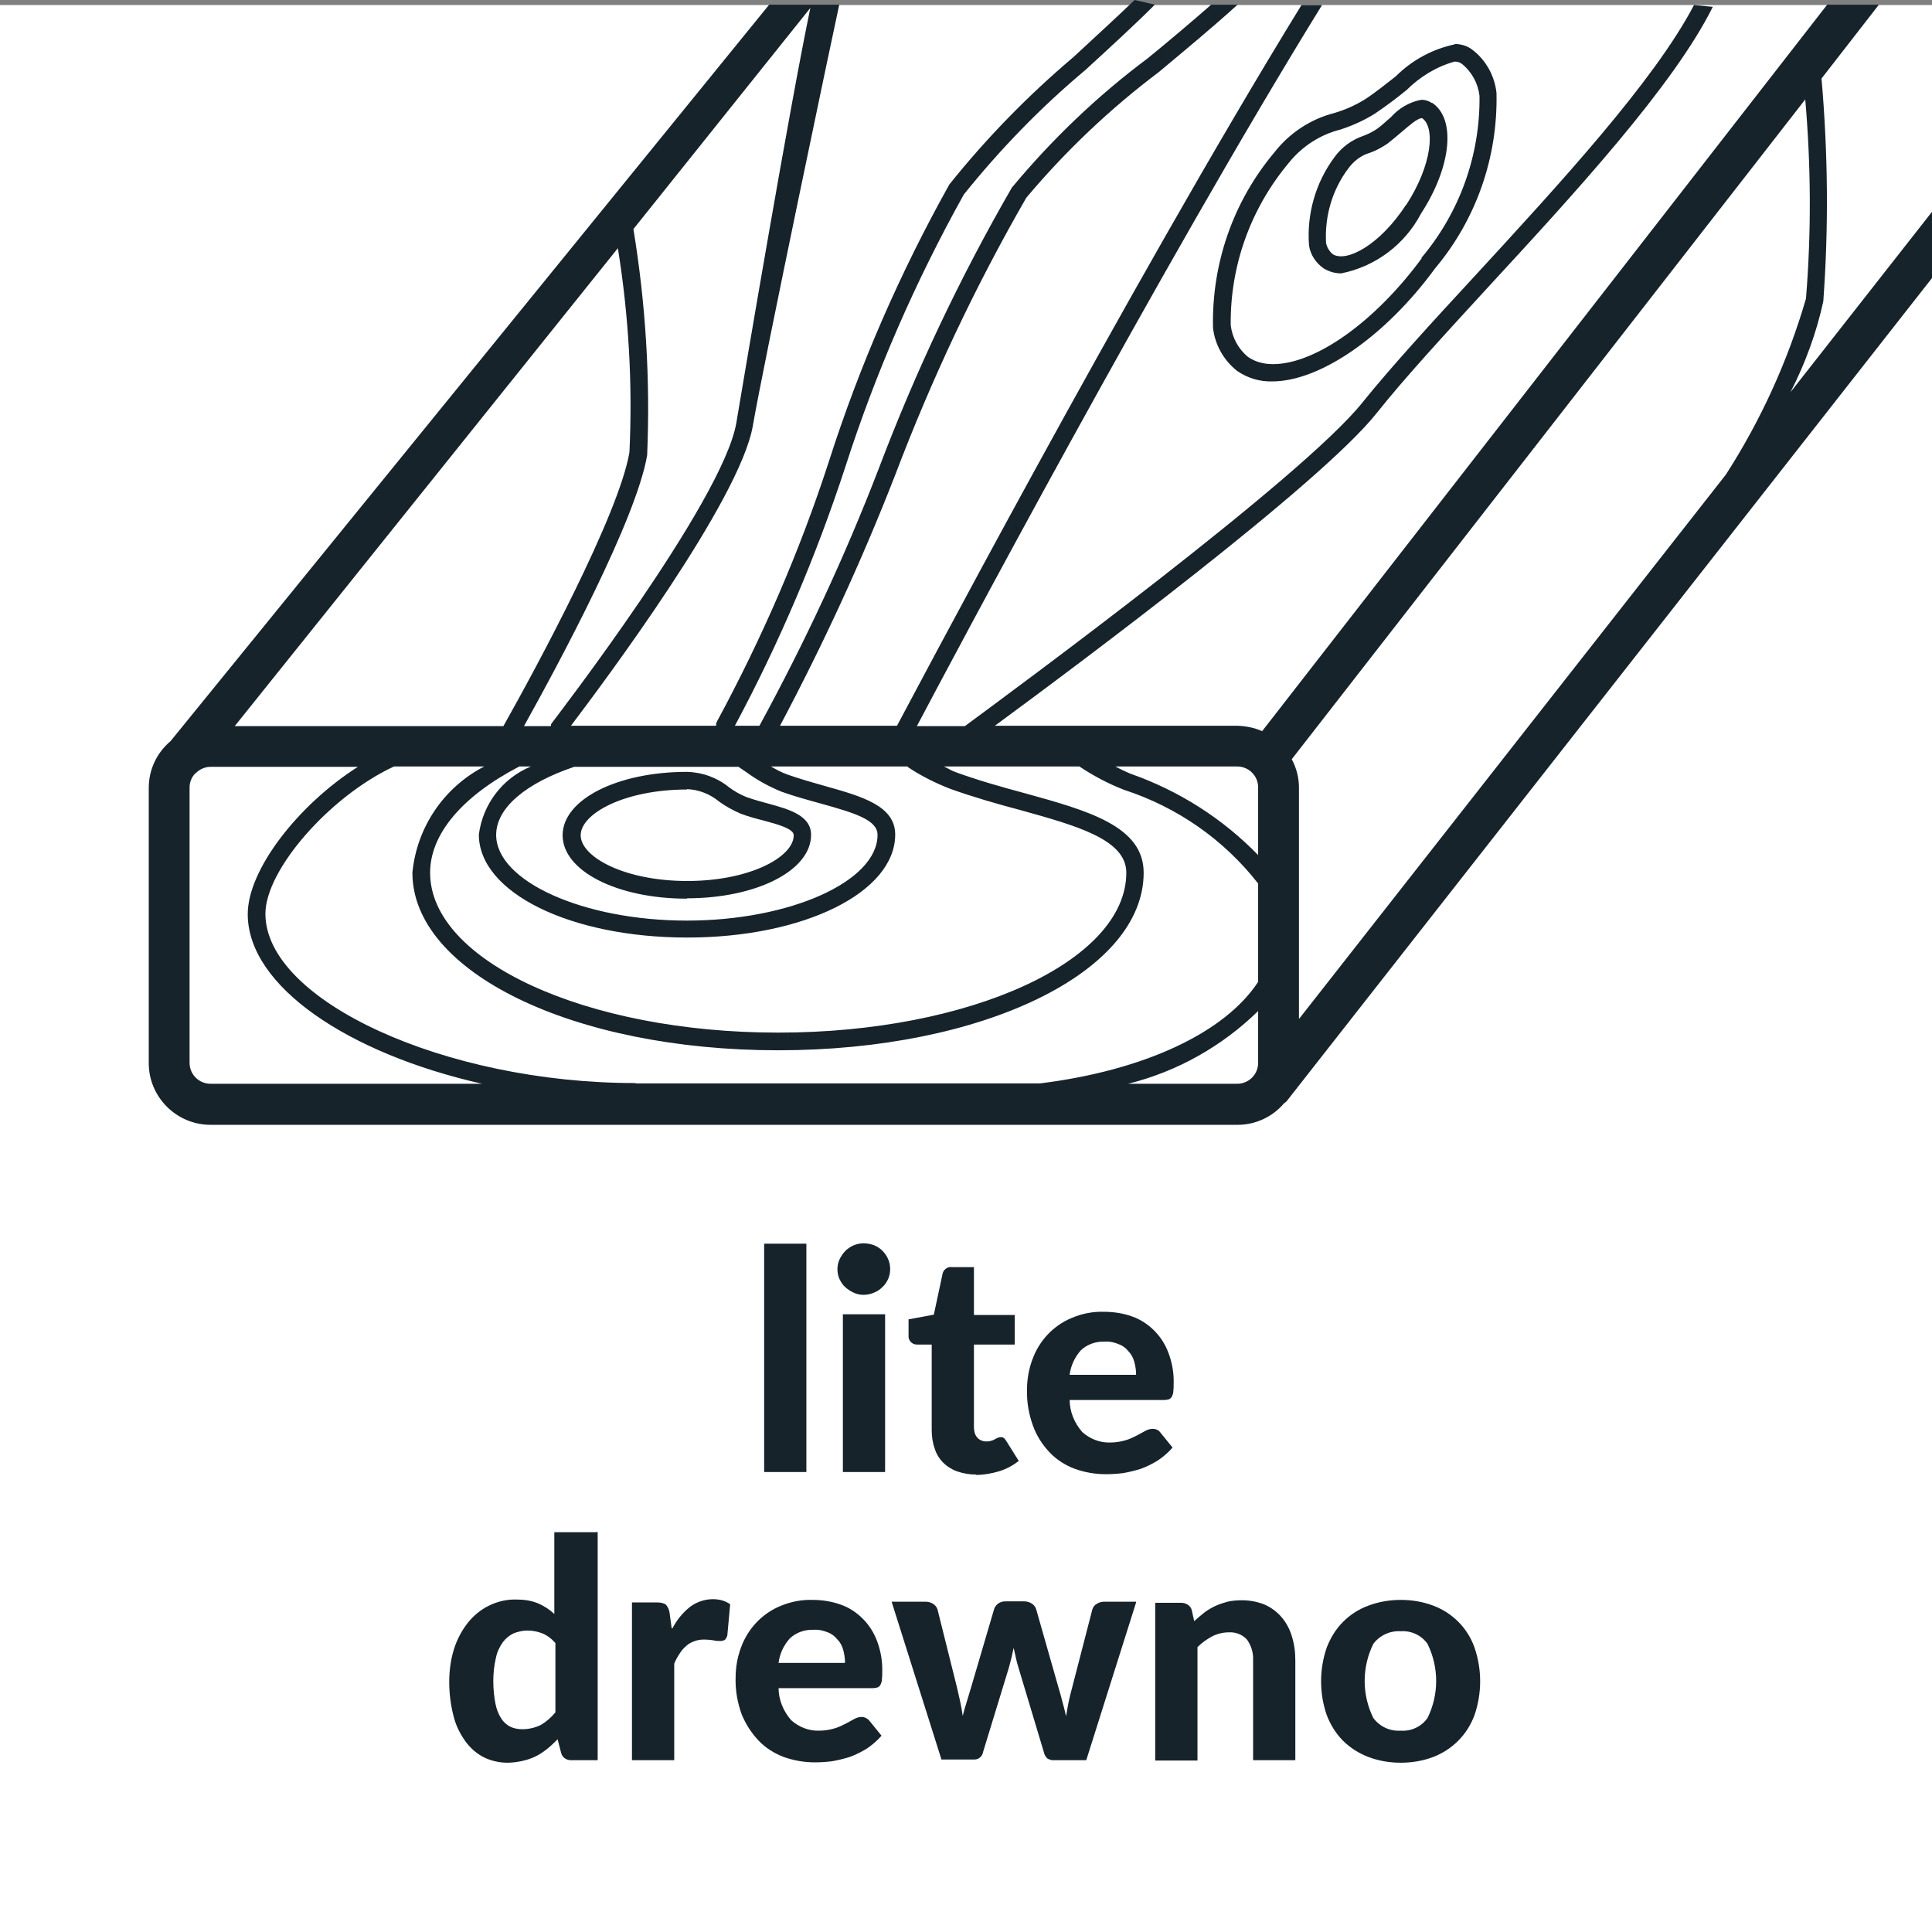
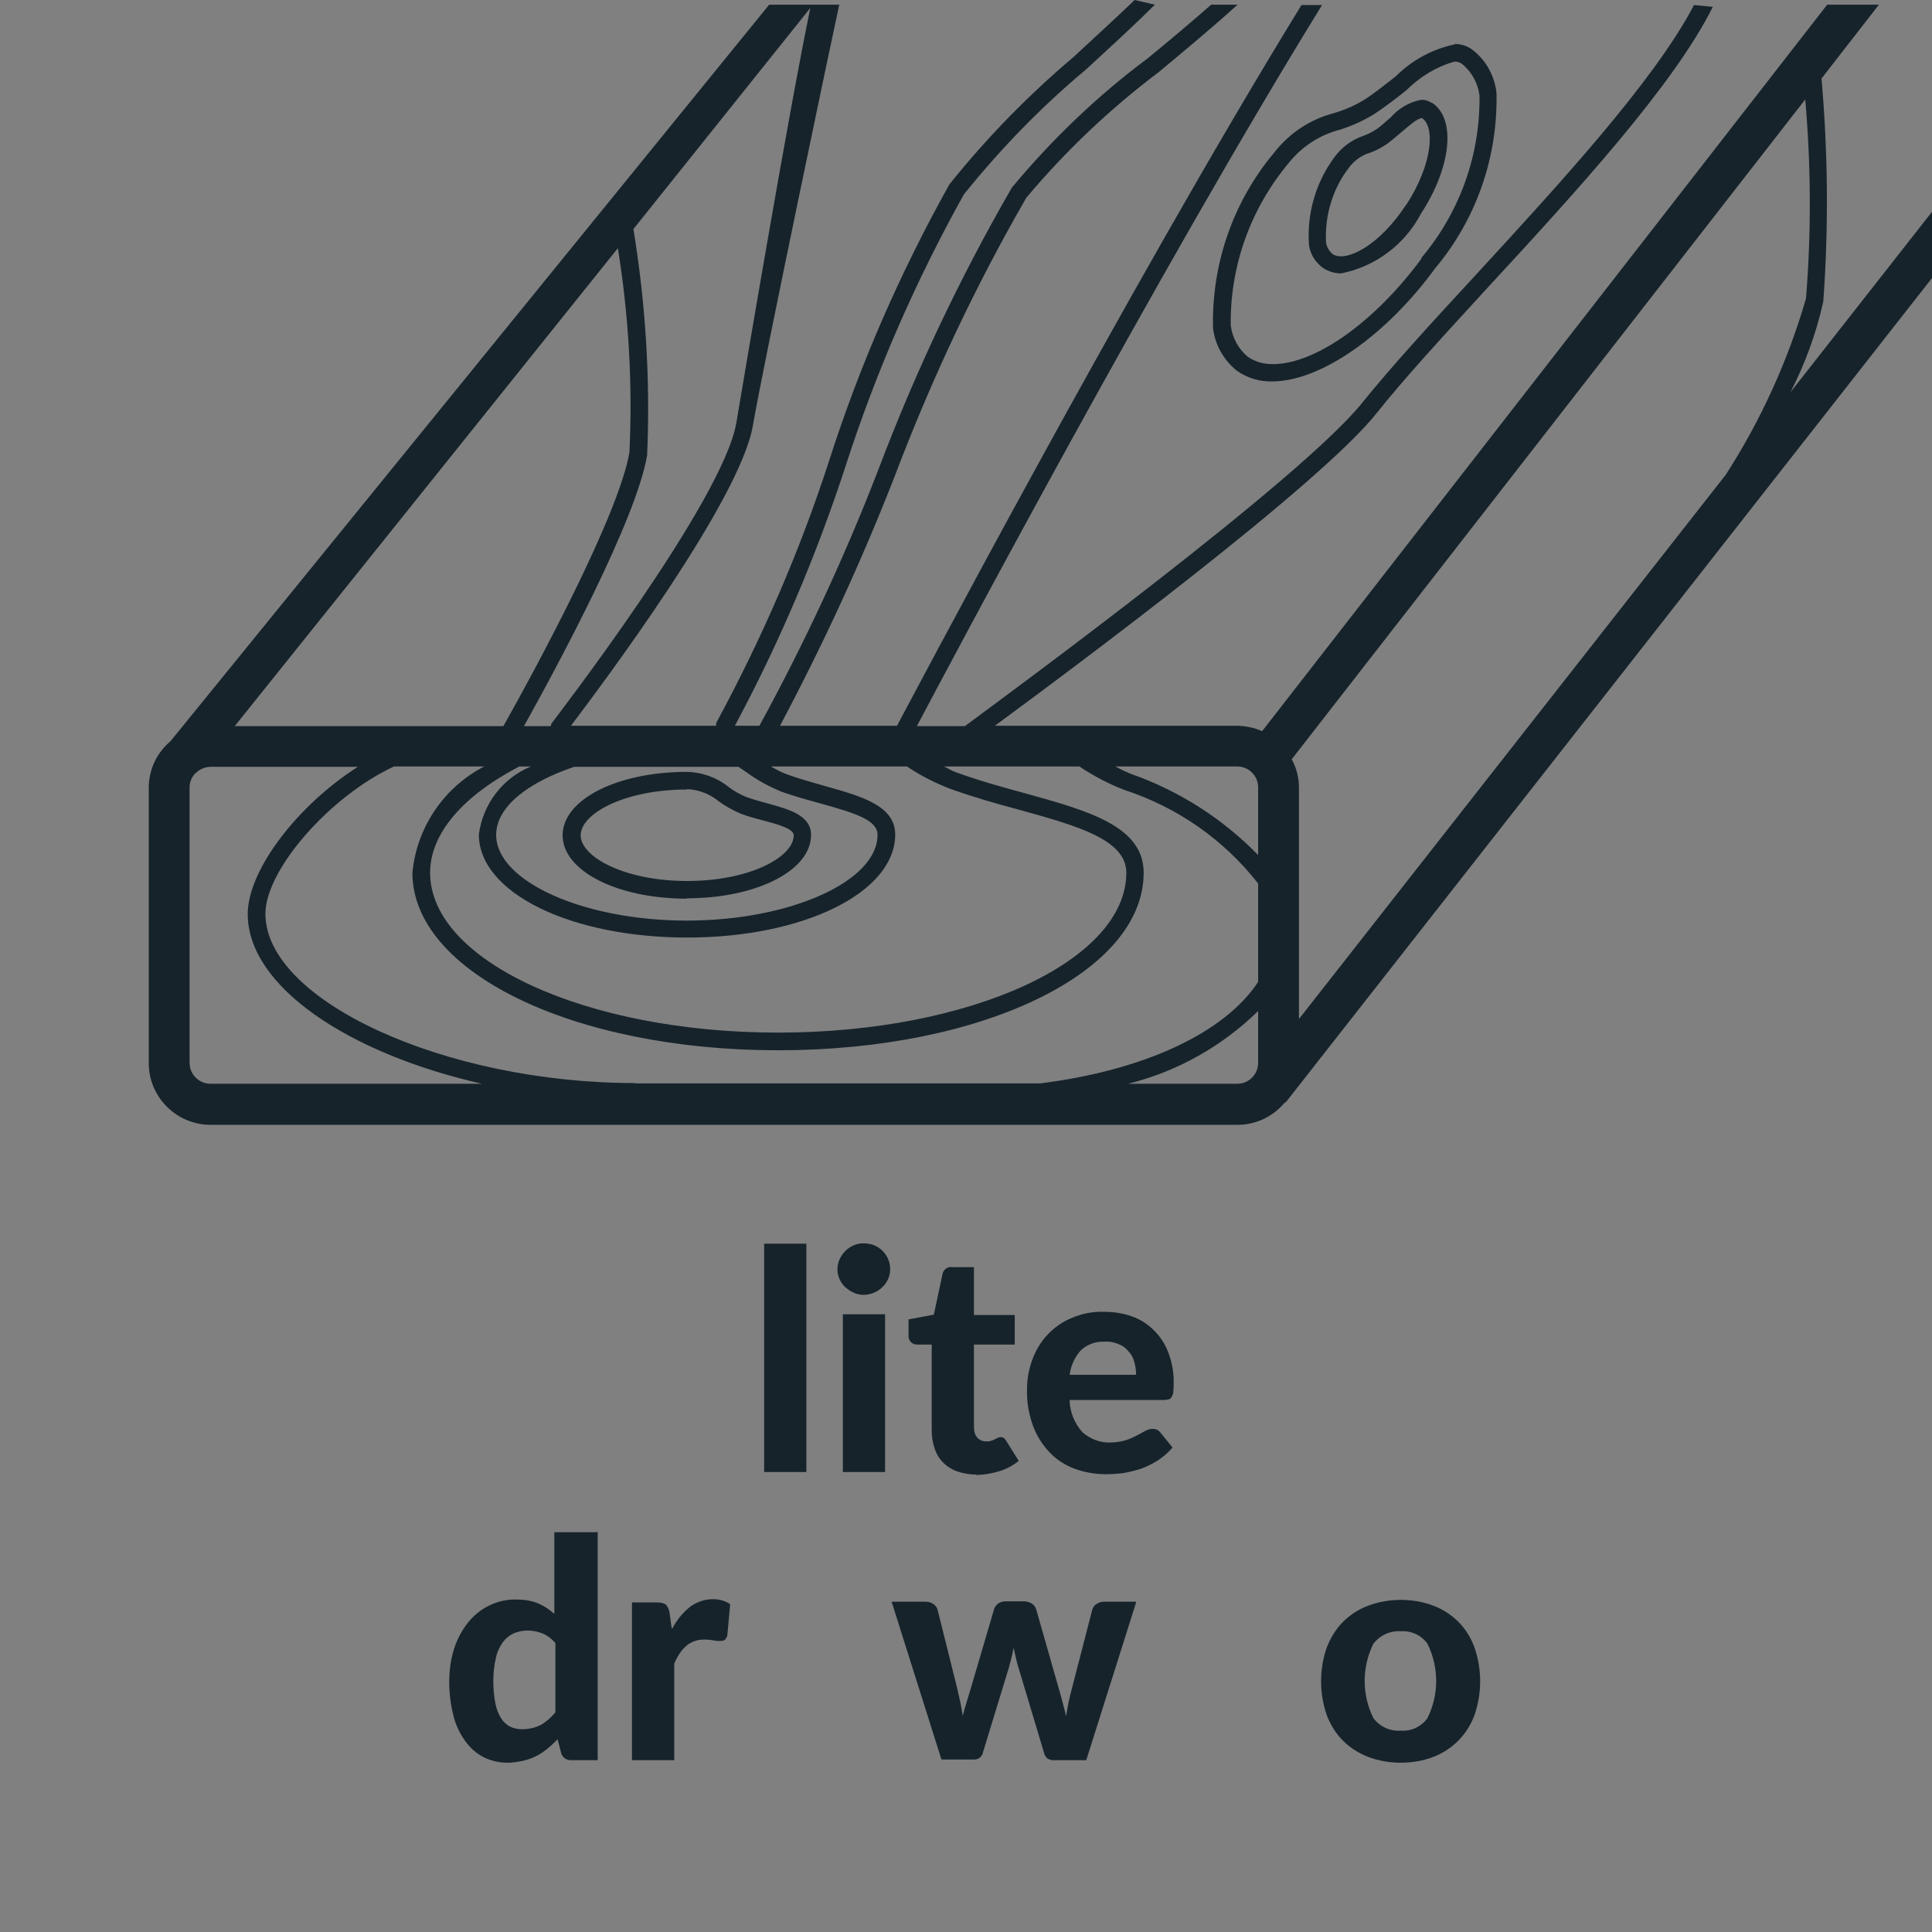
<svg xmlns="http://www.w3.org/2000/svg" width="48" height="48" viewBox="0 0 48 48" fill="none">
  <rect x="0" y="0" width="48" height="48" fill="#808080" stroke="none" />
-   <path d="M48 0.125H0V48H48V0.125Z" fill="white" />
  <path d="M45.389 0.125L31.357 18.166C31.16 18.076 30.953 18.04 30.747 18.031H24.718C26.736 16.546 32.81 12.027 34.21 10.255C34.892 9.396 35.906 8.295 36.982 7.123C39.145 4.779 41.585 2.121 42.554 0.17L42.087 0.125C41.1 2.013 38.741 4.573 36.659 6.837C35.574 8.009 34.56 9.119 33.86 9.987C32.371 11.866 25.157 17.163 23.973 18.04H22.78C23.578 16.528 28.836 6.622 32.846 0.125H32.335C28.01 7.159 22.358 17.906 22.286 18.031H19.379C20.447 16.018 21.407 13.942 22.233 11.821C23.139 9.432 24.224 7.123 25.498 4.913C26.476 3.749 27.58 2.702 28.791 1.79C29.455 1.235 30.137 0.671 30.747 0.116H30.092C29.59 0.555 29.051 1.011 28.513 1.45C27.266 2.38 26.135 3.463 25.139 4.662C23.847 6.899 22.744 9.235 21.829 11.651C20.985 13.843 19.989 15.973 18.868 18.031H18.258C19.361 15.973 20.277 13.817 21.003 11.597C21.757 9.253 22.744 6.989 23.946 4.832C24.852 3.705 25.857 2.667 26.97 1.736C27.553 1.199 28.154 0.653 28.692 0.116L28.19 0C27.705 0.465 27.185 0.94 26.674 1.414C25.543 2.371 24.511 3.427 23.587 4.582C22.367 6.765 21.362 9.065 20.6 11.445C19.873 13.691 18.931 15.857 17.809 17.933C17.791 17.96 17.791 17.995 17.791 18.031H14.185C14.956 17.011 18.392 12.43 18.706 10.568C18.967 9.047 20.734 0.635 20.851 0.116H19.11L4.235 18.416C3.894 18.703 3.696 19.123 3.696 19.57V26.416C3.696 27.257 4.387 27.946 5.231 27.946H30.747C31.195 27.946 31.617 27.749 31.904 27.409C31.931 27.392 31.958 27.374 31.976 27.347L48 6.908V5.262L44.483 9.745C44.851 9.029 45.129 8.268 45.299 7.49C45.434 5.647 45.416 3.794 45.255 1.951L46.681 0.116H45.389V0.125ZM22.547 19.052C22.878 19.275 23.237 19.454 23.605 19.597C24.179 19.803 24.772 19.973 25.346 20.125C26.763 20.519 27.983 20.859 27.983 21.682C27.983 23.875 24.108 25.655 19.334 25.655C14.562 25.655 10.686 23.875 10.686 21.682C10.686 20.716 11.493 19.776 12.902 19.043H13.189C12.48 19.338 11.995 19.982 11.897 20.734C11.897 22.174 14.167 23.293 17.074 23.293C19.98 23.293 22.241 22.166 22.241 20.734C22.241 20.018 21.407 19.785 20.519 19.535C20.205 19.445 19.882 19.356 19.577 19.248C19.424 19.195 19.29 19.123 19.155 19.043H22.555L22.547 19.052ZM14.265 19.052H18.348C18.41 19.096 18.482 19.141 18.545 19.186C18.814 19.383 19.11 19.544 19.415 19.669C19.738 19.785 20.07 19.875 20.393 19.964C21.264 20.206 21.802 20.376 21.802 20.743C21.802 21.897 19.631 22.872 17.065 22.872C14.499 22.872 12.327 21.897 12.327 20.743C12.327 20.054 13.099 19.445 14.265 19.052ZM20.133 0.197C19.613 2.685 18.509 9.226 18.294 10.506C17.962 12.456 13.736 17.924 13.7 17.978C13.682 17.995 13.7 18.013 13.682 18.04H13.018C13.915 16.43 15.809 12.895 16.078 11.311C16.159 9.432 16.042 7.553 15.737 5.691L20.133 0.197ZM15.351 6.166C15.62 7.839 15.719 9.539 15.638 11.239C15.369 12.805 13.332 16.573 12.507 18.04H5.832L15.351 6.166ZM5.231 26.926C4.944 26.926 4.71 26.694 4.71 26.407V19.561C4.71 19.427 4.764 19.302 4.854 19.212C4.872 19.204 4.89 19.186 4.908 19.168C4.997 19.096 5.114 19.052 5.231 19.052H8.891C7.402 20 6.155 21.611 6.155 22.711C6.155 24.501 8.649 26.174 11.977 26.926H5.222H5.231ZM31.258 26.407C31.258 26.694 31.025 26.926 30.738 26.926H28.028C29.249 26.622 30.361 25.995 31.258 25.119V26.416V26.407ZM31.258 24.394C30.433 25.655 28.432 26.595 25.839 26.917H15.8C15.8 26.917 15.782 26.908 15.773 26.908C11.053 26.908 6.594 24.859 6.594 22.703C6.594 21.611 8.191 19.785 9.788 19.043H12.031C11.027 19.561 10.354 20.555 10.246 21.682C10.246 24.152 14.239 26.094 19.334 26.094C24.431 26.094 28.414 24.152 28.414 21.682C28.414 20.528 27.041 20.143 25.453 19.705C24.888 19.553 24.314 19.392 23.749 19.186C23.641 19.15 23.551 19.087 23.453 19.043H26.817C27.167 19.275 27.535 19.472 27.93 19.624C29.249 20.054 30.406 20.859 31.258 21.951V24.394ZM31.258 21.244C30.37 20.331 29.284 19.642 28.082 19.221C27.957 19.168 27.84 19.114 27.714 19.043H30.738C31.025 19.043 31.258 19.275 31.258 19.561V21.244ZM32.272 25.306V19.561C32.272 19.32 32.209 19.078 32.093 18.863L44.851 2.47C44.994 4.116 45.003 5.772 44.869 7.418C44.42 8.966 43.747 10.443 42.877 11.794L32.281 25.306H32.272Z" fill="#16232B" />
  <path d="M36.148 1.101C35.592 1.217 35.081 1.494 34.677 1.897C34.434 2.085 34.183 2.291 33.923 2.461C33.681 2.613 33.421 2.729 33.142 2.81C32.559 2.962 32.039 3.302 31.662 3.785C30.639 5.002 30.101 6.55 30.137 8.143C30.182 8.564 30.406 8.957 30.738 9.217C30.998 9.396 31.303 9.485 31.608 9.476C32.802 9.476 34.425 8.349 35.655 6.667C36.678 5.449 37.216 3.901 37.18 2.309C37.135 1.888 36.92 1.494 36.579 1.235C36.453 1.136 36.292 1.092 36.13 1.092L36.148 1.101ZM35.323 6.416C34.165 7.991 32.685 9.047 31.626 9.047C31.402 9.047 31.187 8.993 31.007 8.868C30.765 8.671 30.613 8.385 30.577 8.08C30.559 6.604 31.07 5.181 32.021 4.045C32.344 3.642 32.793 3.347 33.295 3.221C33.6 3.123 33.896 2.989 34.165 2.819C34.444 2.631 34.704 2.434 34.946 2.237C35.278 1.906 35.691 1.655 36.139 1.53C36.211 1.53 36.274 1.548 36.328 1.593C36.57 1.79 36.722 2.076 36.758 2.38C36.776 3.857 36.265 5.279 35.314 6.407L35.323 6.416Z" fill="#16232B" />
  <path d="M17.065 22.318C18.796 22.318 20.151 21.629 20.151 20.743C20.151 20.259 19.604 20.107 19.083 19.964C18.913 19.919 18.724 19.866 18.545 19.803C18.392 19.741 18.249 19.66 18.114 19.561C17.818 19.32 17.45 19.186 17.065 19.177C15.333 19.177 13.978 19.866 13.978 20.752C13.978 21.638 15.333 22.327 17.065 22.327V22.318ZM17.065 19.606C17.361 19.615 17.648 19.732 17.872 19.919C18.034 20.036 18.213 20.134 18.401 20.215C18.59 20.286 18.787 20.34 18.967 20.385C19.334 20.483 19.72 20.591 19.72 20.752C19.72 21.289 18.635 21.888 17.074 21.888C15.512 21.888 14.427 21.289 14.427 20.752C14.427 20.215 15.512 19.615 17.074 19.615L17.065 19.606Z" fill="#16232B" />
  <path d="M35.574 2.559C35.493 2.505 35.412 2.479 35.314 2.479C35.017 2.532 34.748 2.693 34.551 2.917C34.443 3.006 34.336 3.114 34.21 3.203C34.102 3.275 33.995 3.329 33.878 3.373C33.582 3.472 33.331 3.66 33.151 3.91C32.685 4.537 32.461 5.324 32.523 6.103C32.559 6.335 32.694 6.532 32.882 6.666C33.017 6.747 33.16 6.792 33.322 6.792C34.174 6.622 34.901 6.076 35.305 5.306C36.058 4.152 36.184 2.944 35.574 2.55V2.559ZM34.937 5.083C34.273 6.103 33.447 6.523 33.115 6.317C33.026 6.246 32.963 6.138 32.945 6.031C32.909 5.36 33.106 4.698 33.51 4.17C33.645 3.991 33.824 3.857 34.04 3.794C34.192 3.74 34.336 3.66 34.47 3.57C34.596 3.472 34.721 3.364 34.838 3.266C35.008 3.123 35.215 2.935 35.331 2.935C35.663 3.159 35.583 4.098 34.937 5.091V5.083Z" fill="#16232B" />
  <path d="M20.034 30.899V36.572H18.985V30.899H20.034Z" fill="#16232B" />
  <path d="M22.116 31.534C22.116 31.624 22.098 31.704 22.062 31.785C22.026 31.857 21.981 31.928 21.918 31.982C21.856 32.044 21.784 32.089 21.712 32.116C21.631 32.152 21.542 32.17 21.452 32.17C21.371 32.17 21.281 32.152 21.21 32.116C21.129 32.08 21.066 32.036 21.003 31.982C20.941 31.928 20.896 31.857 20.86 31.785C20.824 31.704 20.806 31.624 20.806 31.534C20.806 31.445 20.824 31.364 20.86 31.284C20.896 31.212 20.941 31.141 21.003 31.078C21.12 30.962 21.281 30.89 21.452 30.89C21.542 30.89 21.631 30.908 21.712 30.935C21.793 30.971 21.865 31.015 21.918 31.069C21.981 31.132 22.026 31.194 22.062 31.275C22.098 31.355 22.116 31.436 22.116 31.526V31.534ZM21.99 32.653V36.572H20.941V32.653H21.99Z" fill="#16232B" />
  <path d="M24.251 36.635C24.09 36.635 23.928 36.608 23.776 36.555C23.507 36.456 23.3 36.251 23.22 35.982C23.166 35.83 23.148 35.678 23.148 35.517V33.405H22.78C22.672 33.405 22.582 33.324 22.573 33.217C22.573 33.208 22.573 33.199 22.573 33.19V32.779L23.201 32.662L23.417 31.651C23.435 31.544 23.543 31.463 23.65 31.481H24.197V32.671H25.211V33.405H24.197V35.454C24.197 35.544 24.215 35.642 24.278 35.714C24.332 35.776 24.413 35.812 24.503 35.812C24.547 35.812 24.592 35.812 24.628 35.794C24.664 35.785 24.691 35.776 24.718 35.758C24.745 35.74 24.763 35.732 24.79 35.723C24.808 35.714 24.834 35.705 24.852 35.705C24.879 35.705 24.906 35.705 24.933 35.723C24.96 35.74 24.978 35.767 24.996 35.794L25.31 36.295C25.166 36.412 24.996 36.501 24.817 36.555C24.637 36.608 24.44 36.644 24.251 36.644V36.635Z" fill="#16232B" />
  <path d="M26.575 34.774C26.575 35.069 26.692 35.356 26.889 35.579C27.078 35.749 27.329 35.848 27.58 35.839C27.706 35.839 27.831 35.821 27.957 35.785C28.055 35.758 28.145 35.714 28.235 35.669C28.316 35.624 28.387 35.588 28.45 35.553C28.513 35.517 28.576 35.499 28.639 35.499C28.71 35.499 28.782 35.526 28.827 35.588L29.132 35.964C29.024 36.089 28.899 36.197 28.764 36.286C28.63 36.367 28.495 36.438 28.343 36.492C28.199 36.537 28.055 36.573 27.903 36.599C27.759 36.617 27.616 36.626 27.472 36.626C27.212 36.626 26.952 36.582 26.701 36.492C26.467 36.403 26.252 36.268 26.082 36.089C25.902 35.901 25.759 35.678 25.669 35.436C25.561 35.141 25.507 34.837 25.516 34.523C25.516 34.264 25.561 34.013 25.651 33.772C25.821 33.306 26.171 32.931 26.629 32.743C26.88 32.635 27.158 32.582 27.427 32.591C27.661 32.591 27.903 32.626 28.127 32.707C28.334 32.779 28.522 32.904 28.674 33.056C28.836 33.217 28.953 33.405 29.033 33.62C29.123 33.861 29.168 34.121 29.159 34.38C29.159 34.443 29.159 34.506 29.15 34.577C29.15 34.622 29.132 34.658 29.114 34.702C29.096 34.729 29.069 34.756 29.042 34.765C29.006 34.774 28.962 34.783 28.926 34.783H26.566L26.575 34.774ZM28.226 34.148C28.226 34.04 28.208 33.933 28.181 33.834C28.154 33.736 28.109 33.647 28.038 33.575C27.975 33.494 27.894 33.432 27.795 33.396C27.688 33.351 27.571 33.324 27.445 33.333C27.23 33.324 27.015 33.396 26.853 33.548C26.701 33.718 26.602 33.933 26.575 34.157H28.217L28.226 34.148Z" fill="#16232B" />
  <path d="M14.849 38.058V43.731H14.203C14.086 43.74 13.969 43.669 13.942 43.552L13.853 43.212C13.772 43.293 13.691 43.373 13.601 43.445C13.512 43.517 13.422 43.579 13.314 43.633C13.207 43.687 13.099 43.722 12.982 43.749C12.857 43.776 12.731 43.794 12.606 43.794C12.408 43.794 12.202 43.749 12.022 43.66C11.843 43.57 11.691 43.436 11.565 43.266C11.43 43.078 11.323 42.863 11.269 42.639C11.197 42.362 11.161 42.076 11.161 41.789C11.161 41.512 11.197 41.235 11.278 40.975C11.35 40.742 11.466 40.519 11.619 40.322C11.762 40.143 11.942 39.991 12.148 39.892C12.363 39.785 12.606 39.731 12.839 39.74C13.027 39.74 13.207 39.767 13.377 39.839C13.521 39.901 13.655 39.991 13.772 40.098V38.067H14.822L14.849 38.058ZM13.799 40.823C13.709 40.716 13.601 40.635 13.476 40.581C13.359 40.537 13.234 40.51 13.108 40.51C12.991 40.51 12.866 40.537 12.758 40.581C12.65 40.635 12.561 40.707 12.489 40.805C12.408 40.921 12.345 41.056 12.319 41.199C12.274 41.387 12.256 41.575 12.256 41.772C12.256 41.959 12.274 42.147 12.309 42.326C12.336 42.461 12.381 42.586 12.453 42.693C12.507 42.783 12.588 42.854 12.677 42.899C12.767 42.944 12.875 42.962 12.973 42.962C13.135 42.962 13.296 42.926 13.44 42.854C13.575 42.774 13.7 42.666 13.799 42.541V40.814V40.823Z" fill="#16232B" />
  <path d="M16.706 40.456C16.814 40.251 16.957 40.072 17.136 39.928C17.298 39.803 17.504 39.731 17.711 39.731C17.863 39.731 18.016 39.767 18.141 39.857L18.07 40.635C18.07 40.635 18.043 40.716 18.007 40.743C17.971 40.761 17.935 40.77 17.899 40.77C17.836 40.77 17.782 40.77 17.72 40.752C17.648 40.743 17.576 40.734 17.504 40.734C17.415 40.734 17.334 40.743 17.244 40.778C17.172 40.805 17.101 40.841 17.047 40.895C16.984 40.948 16.93 41.011 16.885 41.083C16.831 41.163 16.787 41.244 16.751 41.333V43.731H15.701V39.812H16.32C16.401 39.812 16.473 39.821 16.544 39.866C16.589 39.919 16.625 39.991 16.634 40.062L16.688 40.456H16.706Z" fill="#16232B" />
-   <path d="M19.343 41.933C19.343 42.228 19.46 42.514 19.657 42.738C19.846 42.908 20.097 43.007 20.348 42.998C20.474 42.998 20.6 42.98 20.725 42.944C20.824 42.917 20.914 42.872 21.003 42.828C21.084 42.783 21.156 42.747 21.219 42.711C21.282 42.675 21.344 42.657 21.407 42.657C21.479 42.657 21.551 42.693 21.596 42.747L21.901 43.123C21.793 43.248 21.667 43.355 21.533 43.445C21.398 43.526 21.264 43.597 21.111 43.651C20.968 43.696 20.824 43.731 20.671 43.758C20.528 43.776 20.384 43.785 20.241 43.785C19.98 43.785 19.72 43.74 19.469 43.651C19.236 43.561 19.02 43.427 18.85 43.248C18.671 43.06 18.527 42.837 18.428 42.595C18.321 42.3 18.267 41.995 18.276 41.682C18.276 41.423 18.321 41.172 18.41 40.931C18.581 40.465 18.931 40.089 19.388 39.901C19.64 39.794 19.918 39.74 20.187 39.749C20.42 39.749 20.662 39.785 20.887 39.866C21.093 39.937 21.282 40.062 21.434 40.215C21.596 40.376 21.712 40.564 21.793 40.778C21.883 41.02 21.927 41.279 21.919 41.539C21.919 41.602 21.919 41.664 21.91 41.736C21.91 41.781 21.892 41.816 21.874 41.861C21.856 41.888 21.829 41.915 21.802 41.924C21.766 41.933 21.721 41.942 21.685 41.942H19.326L19.343 41.933ZM20.994 41.306C20.994 41.199 20.976 41.092 20.95 40.993C20.923 40.895 20.878 40.805 20.806 40.734C20.743 40.653 20.662 40.59 20.564 40.555C20.456 40.51 20.339 40.483 20.214 40.492C19.998 40.483 19.783 40.555 19.622 40.707C19.469 40.877 19.37 41.092 19.343 41.315H20.985L20.994 41.306Z" fill="#16232B" />
  <path d="M28.226 39.812L26.988 43.731H26.135C26.135 43.731 26.055 43.714 26.019 43.687C25.983 43.651 25.947 43.597 25.938 43.544L25.301 41.423C25.274 41.342 25.256 41.262 25.238 41.181C25.22 41.101 25.202 41.02 25.184 40.94C25.166 41.02 25.148 41.101 25.131 41.181C25.113 41.262 25.086 41.342 25.068 41.423L24.422 43.535C24.404 43.642 24.305 43.722 24.198 43.714H23.39L22.152 39.794H22.995C23.067 39.794 23.13 39.812 23.184 39.848C23.238 39.884 23.273 39.928 23.291 39.982L23.776 41.924C23.803 42.049 23.83 42.166 23.857 42.282C23.883 42.398 23.901 42.514 23.919 42.631C23.946 42.514 23.982 42.398 24.018 42.282C24.054 42.166 24.09 42.04 24.126 41.924L24.7 39.973C24.718 39.919 24.754 39.875 24.799 39.839C24.852 39.803 24.915 39.785 24.978 39.785H25.445C25.507 39.785 25.579 39.803 25.633 39.839C25.678 39.866 25.723 39.919 25.741 39.973L26.297 41.924C26.333 42.049 26.369 42.166 26.396 42.282C26.431 42.398 26.458 42.514 26.485 42.64C26.503 42.523 26.53 42.407 26.548 42.291C26.575 42.174 26.602 42.049 26.638 41.924L27.14 39.982C27.158 39.928 27.194 39.875 27.248 39.848C27.302 39.812 27.365 39.794 27.427 39.794H28.226V39.812Z" fill="#16232B" />
-   <path d="M29.679 40.268C29.76 40.197 29.841 40.125 29.922 40.063C30.002 40 30.101 39.946 30.191 39.901C30.29 39.857 30.397 39.821 30.496 39.794C30.612 39.767 30.738 39.758 30.855 39.758C31.052 39.758 31.241 39.794 31.42 39.866C31.581 39.937 31.725 40.045 31.833 40.17C31.949 40.304 32.039 40.465 32.093 40.644C32.156 40.841 32.182 41.038 32.182 41.244V43.731H31.133V41.244C31.142 41.065 31.088 40.886 30.98 40.734C30.864 40.608 30.702 40.546 30.532 40.555C30.388 40.555 30.245 40.59 30.119 40.653C29.984 40.725 29.859 40.814 29.751 40.922V43.74H28.701V39.821H29.347C29.464 39.821 29.581 39.892 29.608 40L29.67 40.277L29.679 40.268Z" fill="#16232B" />
  <path d="M34.802 39.749C35.081 39.749 35.35 39.794 35.61 39.892C36.085 40.071 36.462 40.447 36.633 40.931C36.821 41.476 36.821 42.067 36.633 42.613C36.543 42.854 36.408 43.069 36.229 43.248C36.049 43.427 35.843 43.561 35.61 43.651C35.35 43.749 35.081 43.794 34.802 43.794C34.524 43.794 34.255 43.749 33.995 43.651C33.762 43.561 33.546 43.427 33.367 43.248C33.187 43.069 33.053 42.846 32.963 42.613C32.775 42.067 32.775 41.476 32.963 40.931C33.053 40.698 33.187 40.474 33.367 40.295C33.546 40.116 33.753 39.982 33.995 39.892C34.255 39.794 34.533 39.749 34.802 39.749ZM34.802 42.998C35.062 43.016 35.314 42.899 35.466 42.684C35.753 42.103 35.753 41.423 35.466 40.841C35.314 40.626 35.062 40.51 34.802 40.528C34.542 40.51 34.282 40.626 34.12 40.841C33.833 41.423 33.833 42.103 34.12 42.684C34.282 42.899 34.533 43.016 34.802 42.998Z" fill="#16232B" />
</svg>